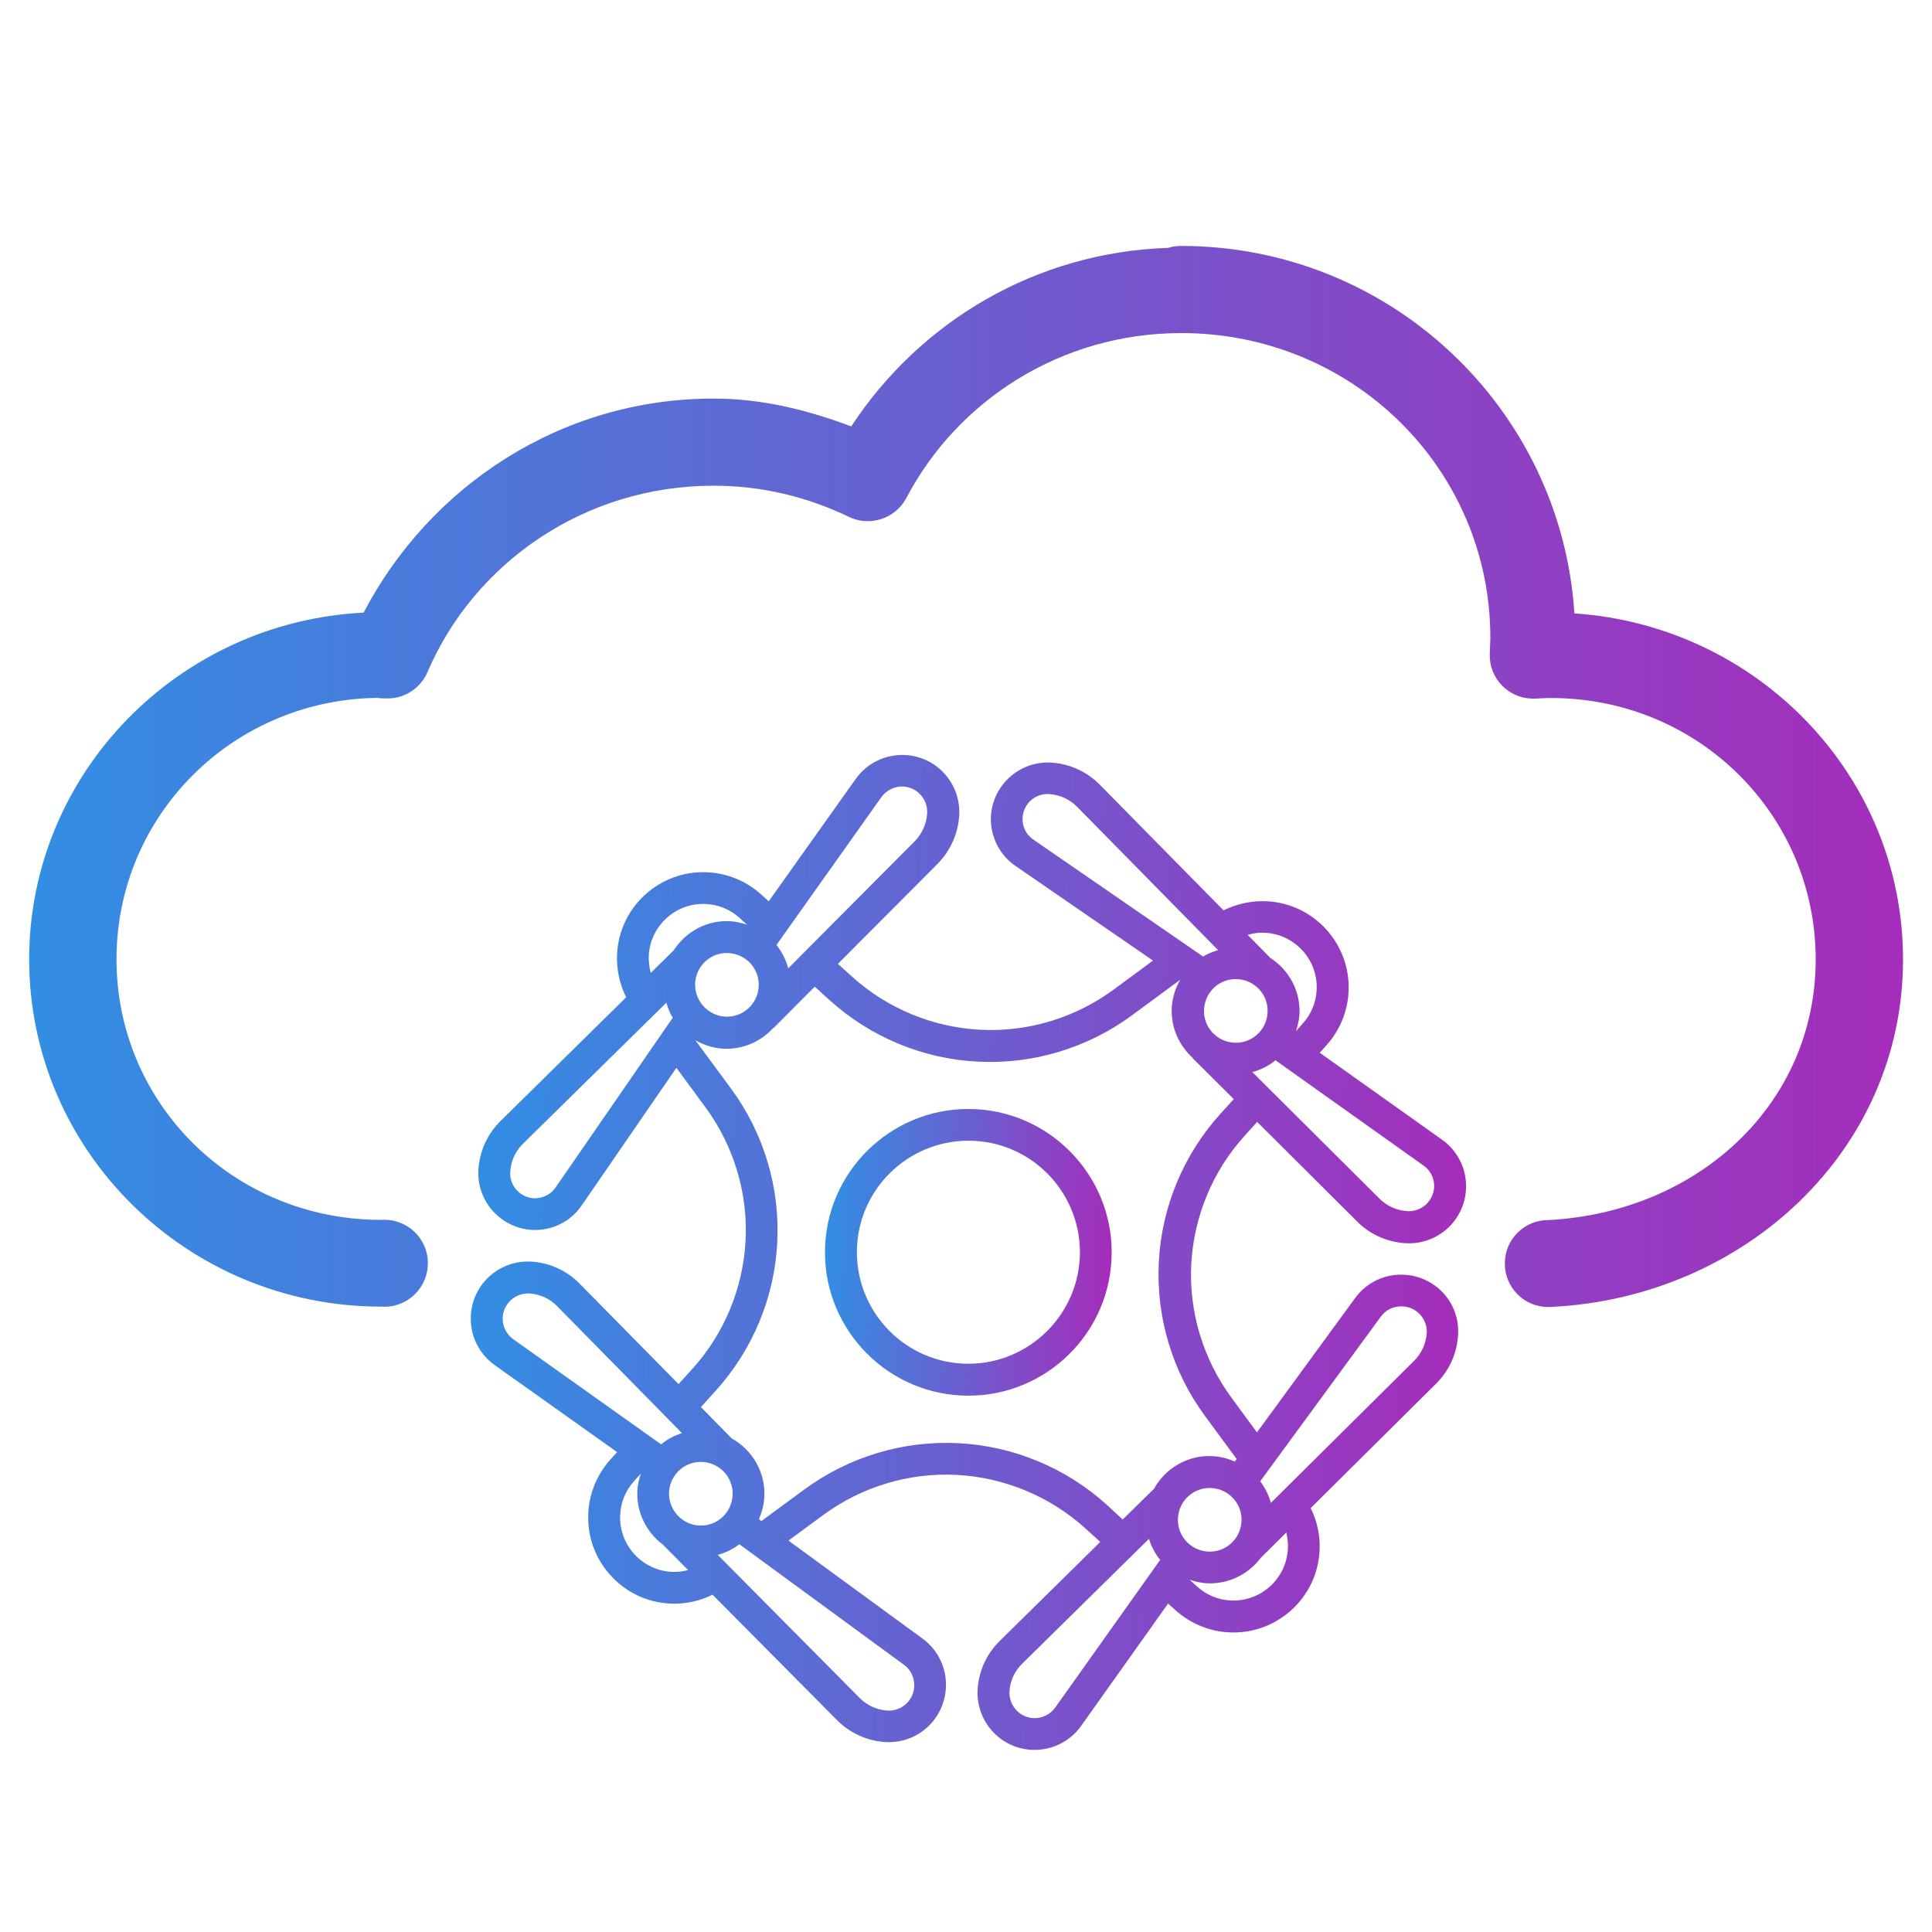
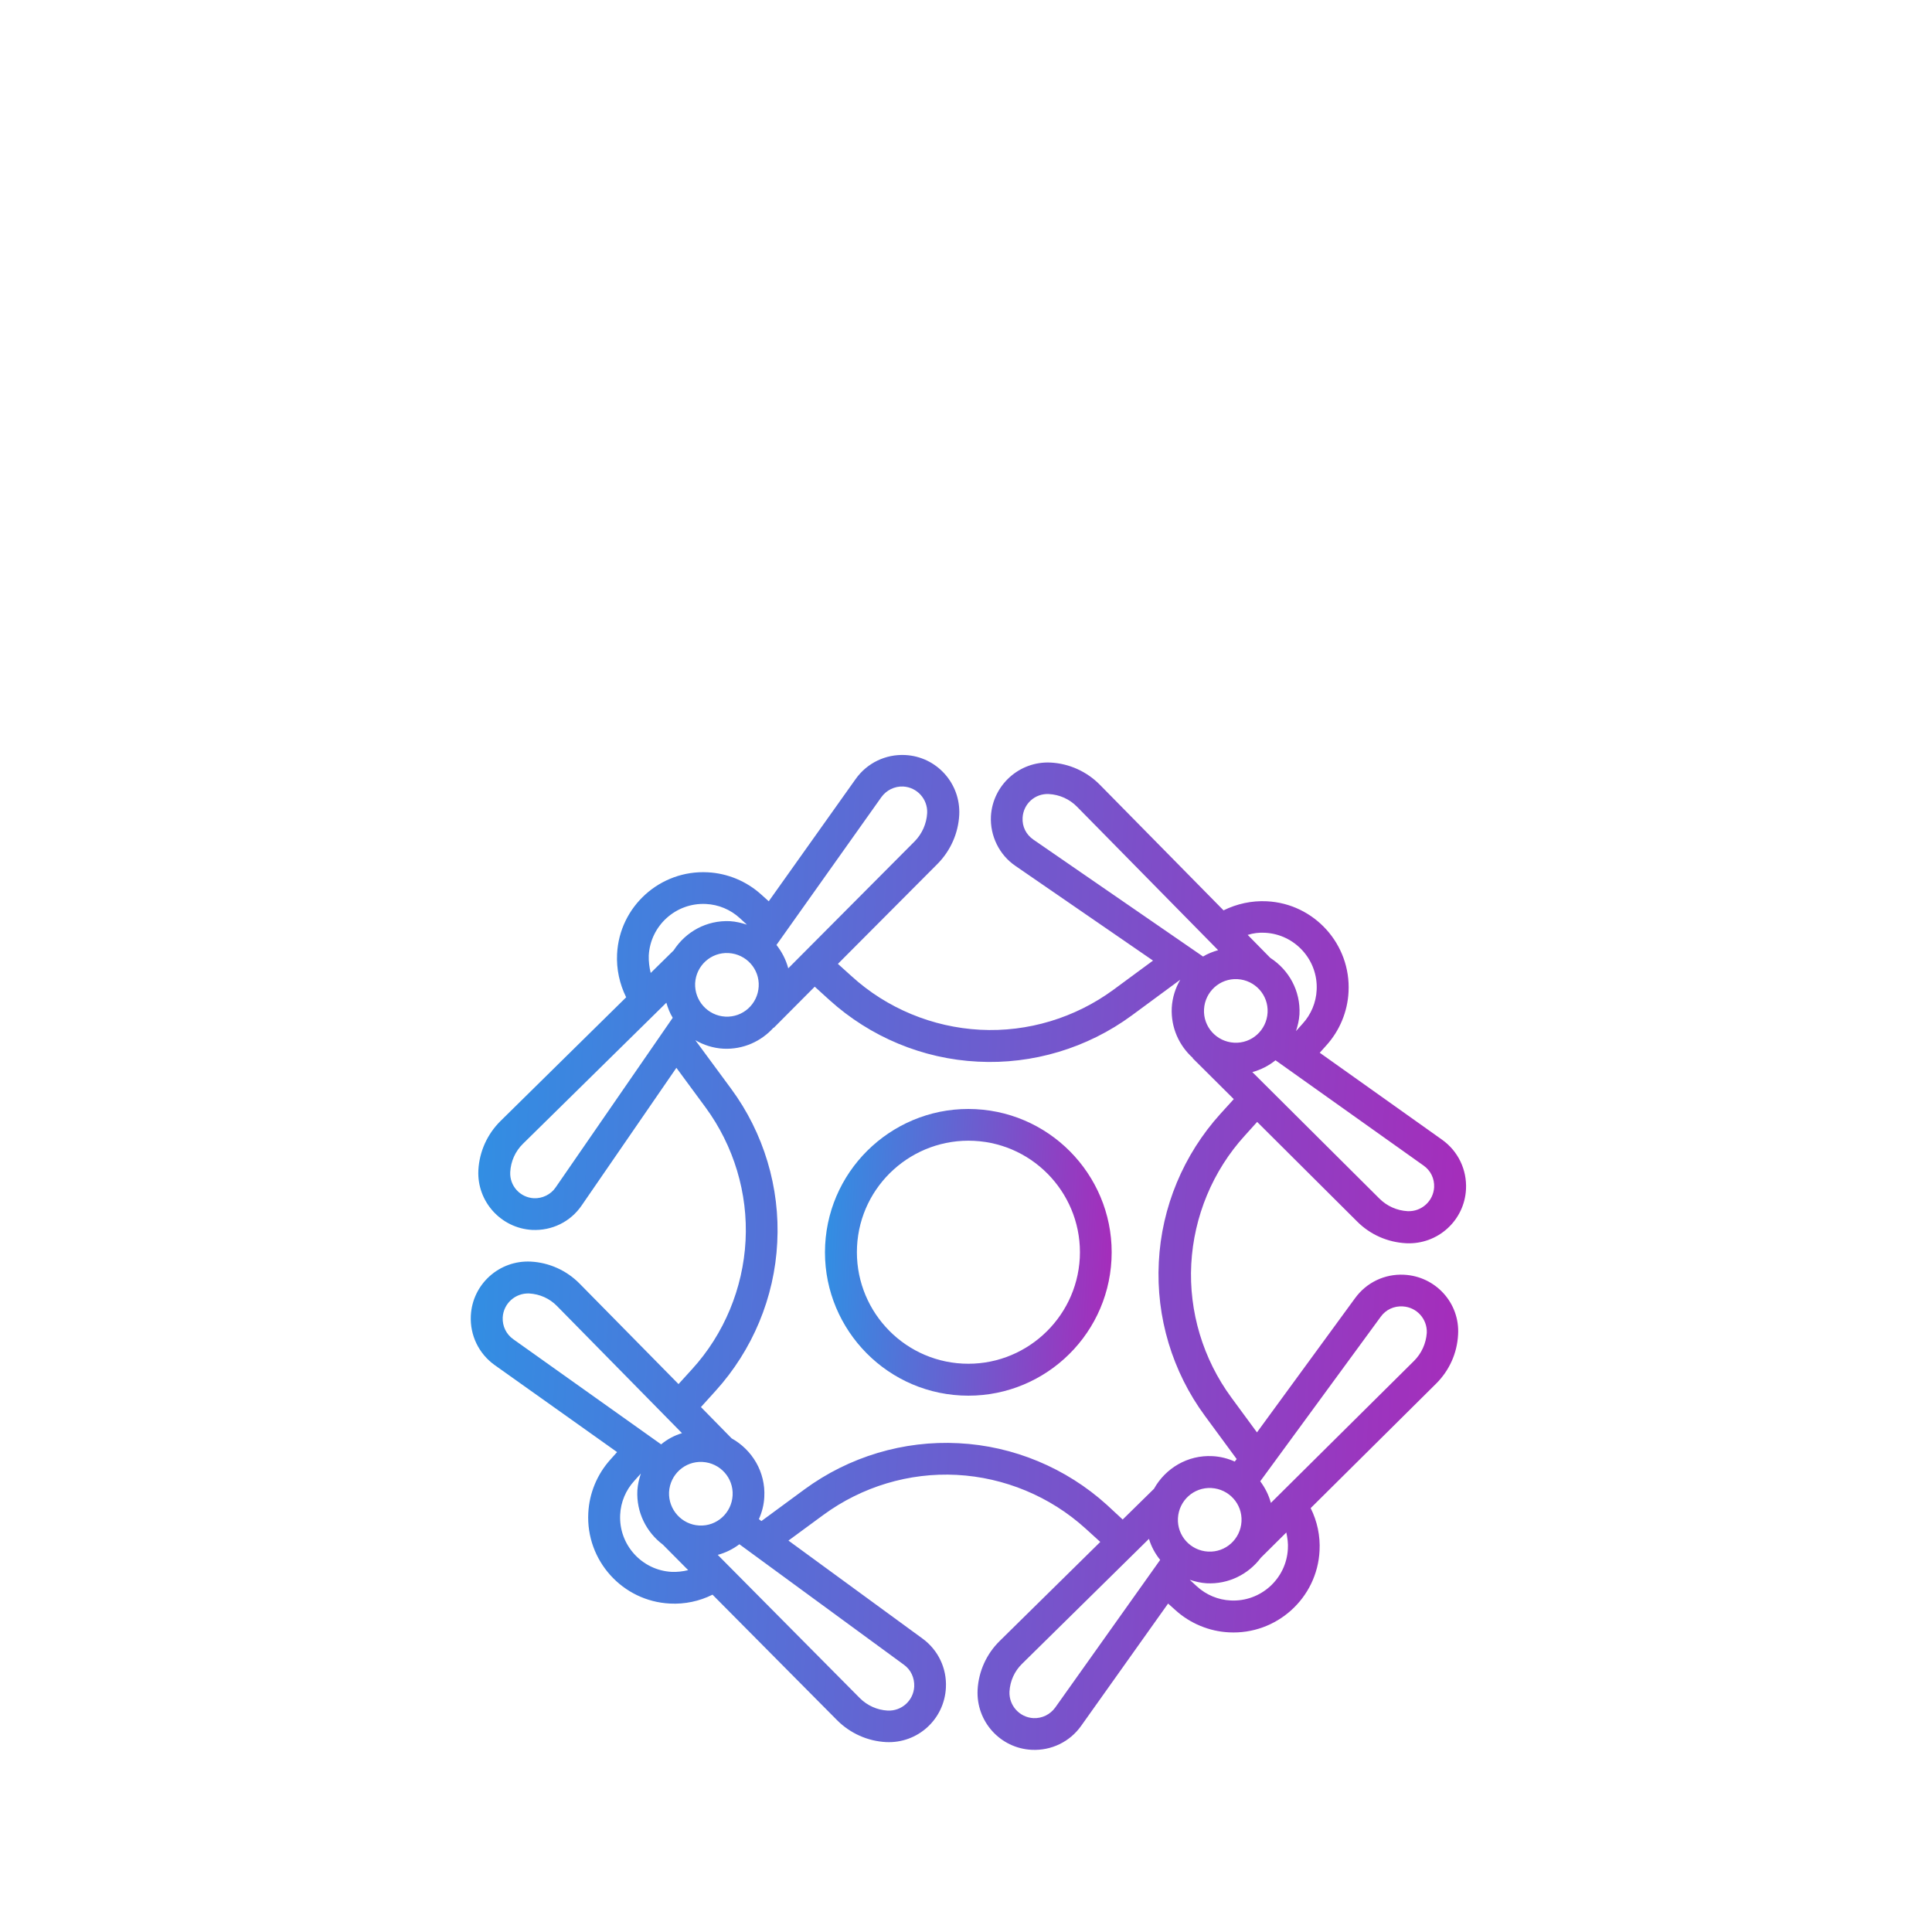
<svg xmlns="http://www.w3.org/2000/svg" version="1.1" id="Layer_1" x="0px" y="0px" viewBox="0 0 1000 1000" style="enable-background:new 0 0 1000 1000;" xml:space="preserve">
  <style type="text/css">
	.st0{fill:url(#SVGID_1_);}
	.st1{fill:url(#SVGID_2_);}
	.st2{fill:url(#SVGID_3_);}
</style>
  <g>
    <linearGradient id="SVGID_1_" gradientUnits="userSpaceOnUse" x1="15.074" y1="401.909" x2="984.926" y2="401.909">
      <stop offset="0" style="stop-color:#328EE3" />
      <stop offset="1" style="stop-color:#A52DBB" />
    </linearGradient>
-     <path class="st0" d="M611.3,127.3c-2.3,0-4.5,0.3-6.7,1c-69,2.3-128.6,38.5-164,92.4c-22.4-8.4-45.9-14.4-71.3-14.4   c-79.1,0-146.9,45.4-181.1,110.8c-96,4.8-173.1,83.2-173.1,179.4c0,99.4,81.9,179.8,182.1,179.8c12.4,1,23.2-8.3,24.2-20.7   c1-12.4-8.3-23.2-20.7-24.2c-1.2-0.1-2.4-0.1-3.5,0c-76.2,0-136.9-60.1-136.9-134.9c0-74.8,60.8-135.3,136.9-135.3   c-2.5,0-1.6,0.3,3,0.3c9.2,0.2,17.5-5.3,21.1-13.7c24.2-56.5,81.3-96.4,148-96.4c25.2,0,48.6,5.8,70,16.1c10.9,5.3,24.1,1,29.8-9.7   c26.6-50.6,80.1-85.4,142.3-85.4c88.9,0,160,70.4,160,157.7c0,2.1-0.2,4.8-0.3,8.4c-0.4,12.4,9.4,22.8,21.9,23.1c0.6,0,1.3,0,1.9,0   c4.4-0.3,7-0.3,8-0.3c76.2,0,136.9,60.5,136.9,135.3c0,74.7-60.7,130.8-138.3,134.9c-12.4-0.1-22.6,9.9-22.6,22.4   c-0.1,12.4,9.9,22.6,22.4,22.6c0.9,0,1.8,0,2.6-0.1c98.6-5.2,181.1-80.4,181.1-179.8c0-95.3-75.5-172.8-170.1-179.1   C808.1,211.6,719.8,127.3,611.3,127.3L611.3,127.3z" />
    <g>
      <linearGradient id="SVGID_2_" gradientUnits="userSpaceOnUse" x1="372.634" y1="667.503" x2="883.588" y2="667.503" gradientTransform="matrix(0.999 5.128435e-02 -5.128435e-02 0.999 -91.826 -50.645)">
        <stop offset="0" style="stop-color:#328EE3" />
        <stop offset="1" style="stop-color:#A52DBB" />
      </linearGradient>
      <path class="st1" d="M726.7,659.8c-10-0.5-19.4,4-25.3,12.1l-50.8,69.5l-13.3-18.1c-14.6-19.9-22-44.4-20.7-69    c1.3-24.6,11.1-48.3,27.7-66.5l6.4-7.1l51.8,51.6c6.8,6.8,15.8,10.7,25.3,11.2c16.3,0.8,30.2-11.7,31-28    c0.5-10.1-4.1-19.7-12.4-25.6l-63.3-45l3.4-3.8c6.9-7.6,11-17.5,11.5-27.7c1.3-24.6-17.7-45.7-42.3-46.9    c-7.8-0.4-15.5,1.3-22.4,4.7l-64-65c-6.8-6.9-15.9-11-25.5-11.5c-16.2-0.8-30,11.7-30.9,27.8c-0.5,10.1,4.3,20,12.7,25.7l71.2,49    l-20.5,15.1c-19.9,14.6-44.4,22-69,20.7c-24.6-1.3-48.3-11.1-66.5-27.7l-7.1-6.4l51.6-51.8c6.7-6.8,10.7-15.8,11.2-25.3    c0.8-16.3-11.7-30.2-28-31c-10.1-0.5-19.7,4.1-25.6,12.4l-45,63.3L394,463c-7.6-6.9-17.5-11-27.7-11.5    c-24.6-1.3-45.7,17.7-46.9,42.3c-0.4,7.8,1.3,15.5,4.7,22.4l-65,64c-6.9,6.8-11,15.9-11.5,25.5c-0.8,16.2,11.7,30,27.8,30.9    c10.3,0.5,19.9-4.2,25.7-12.7l49-71.2l15.1,20.5c14.6,19.9,22,44.4,20.7,69c-1.3,24.6-11.1,48.3-27.7,66.5l-7,7.7L300,664.4    c-6.7-6.8-15.7-10.9-25.3-11.4c-16.3-0.8-30.2,11.7-31,28c-0.5,10.1,4.1,19.7,12.4,25.6l63.3,45l-3.4,3.8    c-6.9,7.6-11,17.5-11.5,27.7c-1.3,24.6,17.7,45.7,42.3,46.9c7.6,0.4,15.2-1.2,22-4.6l64.5,65c6.8,6.8,15.8,10.8,25.3,11.3    c16.3,0.8,30.2-11.7,31-28.2c0.5-10-4-19.4-12-25.3l-69.5-50.8l18.1-13.3c19.9-14.6,44.4-22,69-20.7c24.6,1.3,48.3,11.1,66.6,27.7    l7.7,7l-52.1,51.3c-6.8,6.7-10.9,15.7-11.4,25.3c-0.8,16.3,11.7,30.2,28,31c10.1,0.5,19.7-4.1,25.6-12.4l45-63.3l3.8,3.4    c7.6,6.9,17.5,11,27.7,11.5c24.6,1.3,45.7-17.7,46.9-42.3c0.4-7.6-1.2-15.2-4.6-22l65-64.5c6.8-6.8,10.8-15.7,11.3-25.3    C755.7,674.5,743.1,660.6,726.7,659.8z M609.7,785.8c0.5-9.1,8.2-16.1,17.3-15.6s16.1,8.2,15.6,17.3c-0.5,9.1-8.2,16.1-17.3,15.6    C616.2,802.6,609.2,794.9,609.7,785.8z M640.5,506.8c9.1,0.5,16.1,8.2,15.6,17.3c-0.5,9.1-8.2,16.1-17.3,15.6s-16.1-8.2-15.6-17.3    C623.7,513.3,631.4,506.3,640.5,506.8z M742.3,614.5c-0.4,7.2-6.5,12.7-13.7,12.4c-5.5-0.3-10.7-2.6-14.6-6.5l-65.8-65.5    c4.5-1.2,8.5-3.3,12-6.1l76.5,54.4C740.5,605.8,742.5,610,742.3,614.5z M654.8,482.8c15.5,0.8,27.5,14.1,26.7,29.6    c-0.3,6.5-2.9,12.7-7.3,17.5l-3.4,3.8c0.9-2.8,1.6-5.6,1.8-8.7c0.6-12.2-5.5-23-15.1-29.2l-11.7-11.9    C648.7,483,651.7,482.6,654.8,482.8z M529.3,423.2c0.4-7.1,6.4-12.6,13.6-12.2c5.5,0.3,10.7,2.6,14.6,6.6l73,74.2    c-2.7,0.8-5.4,1.8-7.8,3.3l-87.8-60.5C531.1,432,529,427.8,529.3,423.2z M456.2,412.6c2.6-3.6,6.8-5.7,11.3-5.5    c7.2,0.4,12.7,6.5,12.4,13.7c-0.3,5.5-2.6,10.7-6.4,14.6L408,501.2c-1.2-4.5-3.3-8.5-6.1-12.1L456.2,412.6z M359.8,508.9    c0.5-9.1,8.2-16.1,17.3-15.6c9.1,0.5,16.1,8.2,15.6,17.3s-8.2,16.1-17.3,15.6C366.4,525.7,359.4,518,359.8,508.9z M335.8,494.6    c0.8-15.5,14.1-27.5,29.6-26.7c6.5,0.3,12.7,2.9,17.5,7.3l3.7,3.4c-2.8-0.9-5.6-1.6-8.7-1.8c-12.2-0.6-23,5.5-29.2,15.1    l-11.9,11.7C336.1,500.7,335.7,497.7,335.8,494.6z M287.6,614.6c-2.5,3.7-6.9,5.8-11.3,5.6c-7.1-0.4-12.6-6.4-12.2-13.6    c0.3-5.5,2.6-10.7,6.6-14.6l74.2-73c0.8,2.7,1.8,5.4,3.3,7.8L287.6,614.6z M346.3,772.3c0.5-9.1,8.2-16.1,17.3-15.6    s16.1,8.2,15.6,17.3c-0.5,9.1-8.2,16.1-17.3,15.6S345.9,781.3,346.3,772.3z M260.2,681.9c0.4-7.2,6.5-12.7,13.7-12.4    c5.5,0.3,10.6,2.6,14.4,6.5l64.7,65.8c-4,1.2-7.7,3.2-10.8,5.8l-76.5-54.4C262,690.6,260,686.4,260.2,681.9z M347.7,813.6    c-15.5-0.8-27.5-14.1-26.7-29.6c0.3-6.5,2.9-12.7,7.3-17.5l3.4-3.8c-0.9,2.8-1.6,5.6-1.8,8.7c-0.6,11.4,4.7,21.7,13.2,28.1    l13.1,13.2C353.4,813.4,350.5,813.7,347.7,813.6z M473.2,873c-0.4,7.2-6.5,12.7-13.7,12.4c-5.5-0.3-10.6-2.6-14.5-6.5l-73.5-74.1    c4.1-1.1,7.9-3,11.2-5.5l85.2,62.4C471.4,864.2,473.4,868.4,473.2,873z M572.9,778.9c-21.1-19.1-48.4-30.5-76.8-31.9    c-28.4-1.5-56.7,7-79.7,23.9l-22.3,16.4l-1.3-1c1.6-3.6,2.6-7.4,2.8-11.5c0.7-12.9-6.3-24.4-16.9-30.3l-15.9-16.2l7.6-8.4    c19.1-21.1,30.5-48.3,31.9-76.8c1.5-28.4-7-56.7-23.9-79.6l-18.5-25.1l0,0c4.3,2.5,9.2,4.1,14.5,4.4c10.3,0.5,19.6-3.8,26-10.9    l0.1,0.1l21.2-21.3l7.6,6.9c21.1,19.1,48.3,30.5,76.8,31.9c28.4,1.5,56.7-7,79.7-23.9l25.1-18.5l0,0c-2.5,4.3-4.1,9.2-4.4,14.5    c-0.5,10.3,3.8,19.6,10.9,26l-0.1,0.1l21.3,21.2l-6.9,7.6c-19.1,21.1-30.5,48.3-31.9,76.8c-1.5,28.4,7,56.7,23.9,79.6l16.4,22.3    l-1,1.3c-3.6-1.6-7.4-2.6-11.5-2.8c-12.9-0.7-24.4,6.3-30.3,16.9l-16.2,15.9L572.9,778.9z M546.2,883.8c-2.6,3.6-6.8,5.7-11.3,5.5    c-7.2-0.4-12.7-6.5-12.4-13.7c0.3-5.5,2.6-10.6,6.5-14.4l65.7-64.7c1.2,4,3.2,7.7,5.8,10.9L546.2,883.8z M666.6,801.7    c-0.8,15.5-14.1,27.5-29.6,26.7c-6.5-0.3-12.7-2.9-17.5-7.3l-3.7-3.4c2.8,0.9,5.6,1.6,8.7,1.8c11.4,0.6,21.7-4.7,28.1-13.2    l13.2-13.1C666.4,796.1,666.8,798.9,666.6,801.7z M731.9,704.4l-74.1,73.5c-1.1-4.1-3-7.8-5.5-11.2l62.4-85.2    c2.6-3.6,6.8-5.6,11.4-5.3c7.2,0.4,12.7,6.5,12.4,13.7C738.1,695.4,735.8,700.5,731.9,704.4z" />
      <linearGradient id="SVGID_3_" gradientUnits="userSpaceOnUse" x1="553.94" y1="667.503" x2="702.282" y2="667.503" gradientTransform="matrix(0.999 5.128435e-02 -5.128435e-02 0.999 -91.826 -50.645)">
        <stop offset="0" style="stop-color:#328EE3" />
        <stop offset="1" style="stop-color:#A52DBB" />
      </linearGradient>
      <path class="st2" d="M505,574.1c-40.8-2.1-75.8,29.4-77.9,70.3c-2.1,40.8,29.4,75.8,70.3,77.9s75.8-29.4,77.9-70.3    C577.4,611.2,545.9,576.2,505,574.1z M498.3,705.8c-31.8-1.6-56.3-28.8-54.7-60.6c1.6-31.8,28.8-56.3,60.6-54.7    s56.3,28.8,54.7,60.6C557.2,682.9,530,707.4,498.3,705.8z" />
    </g>
  </g>
</svg>